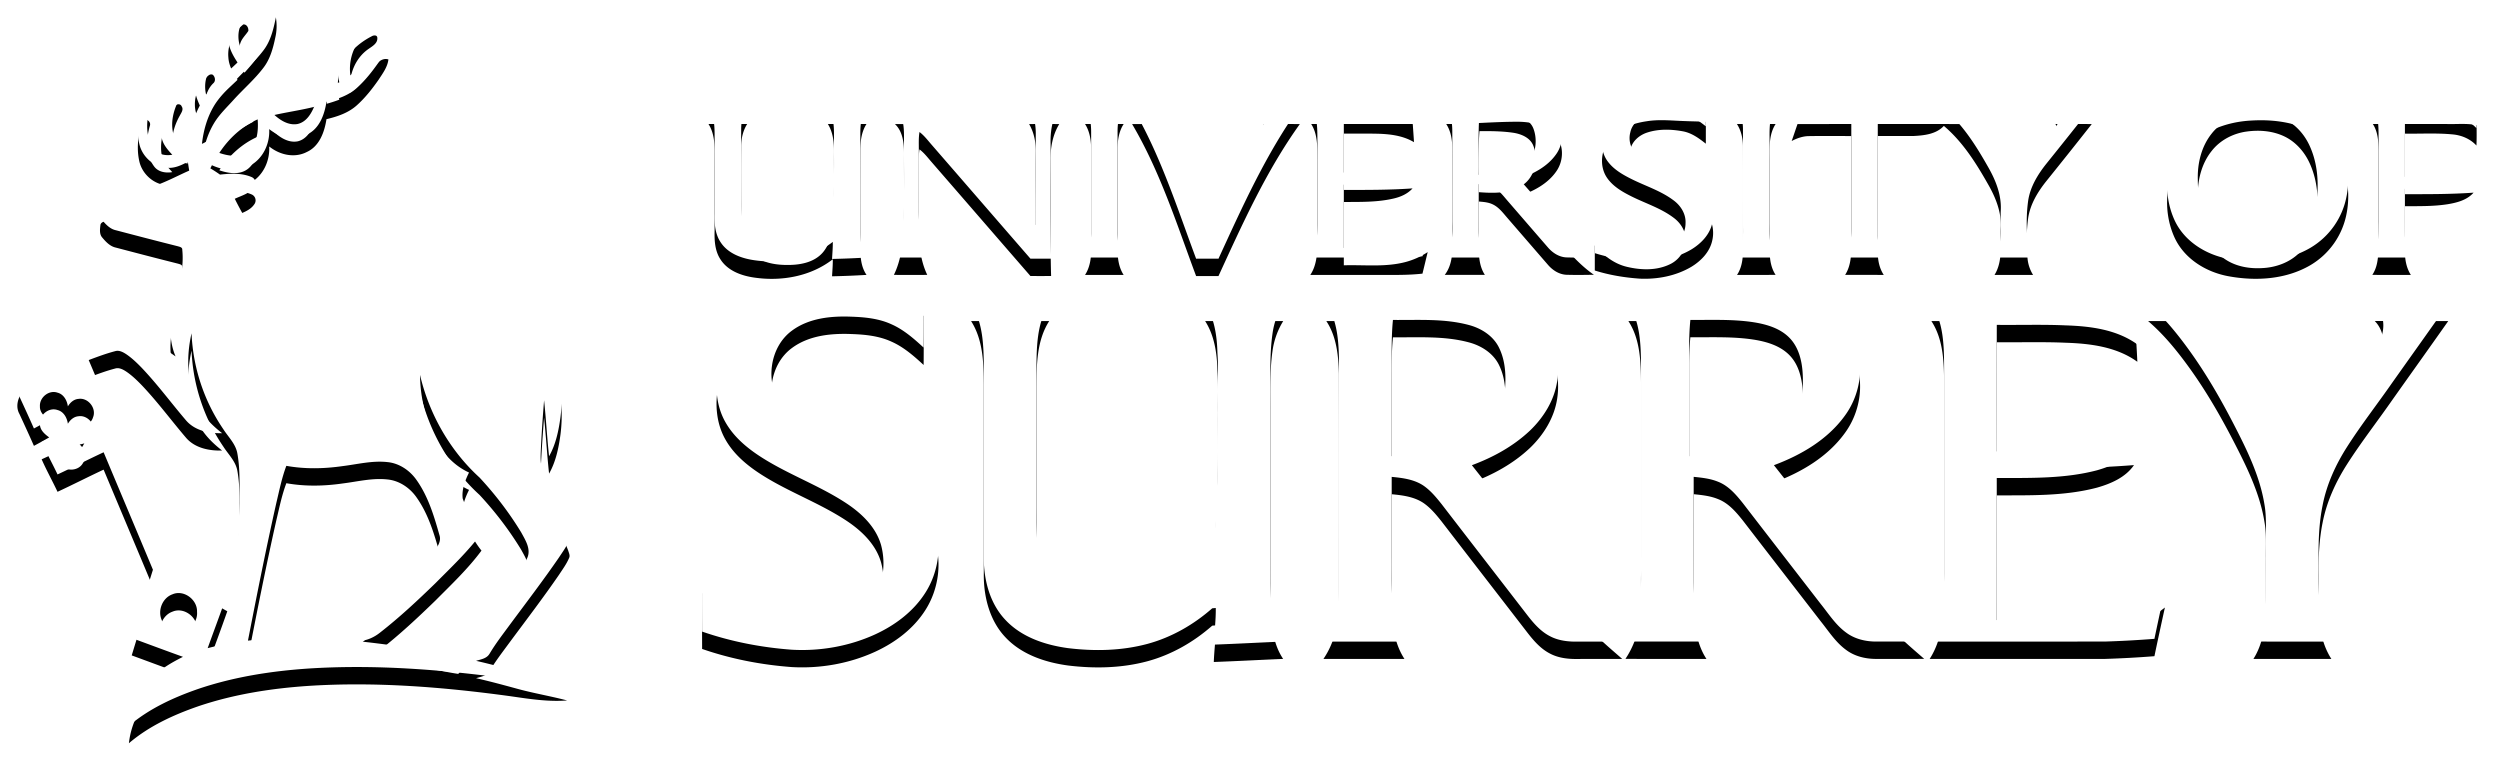
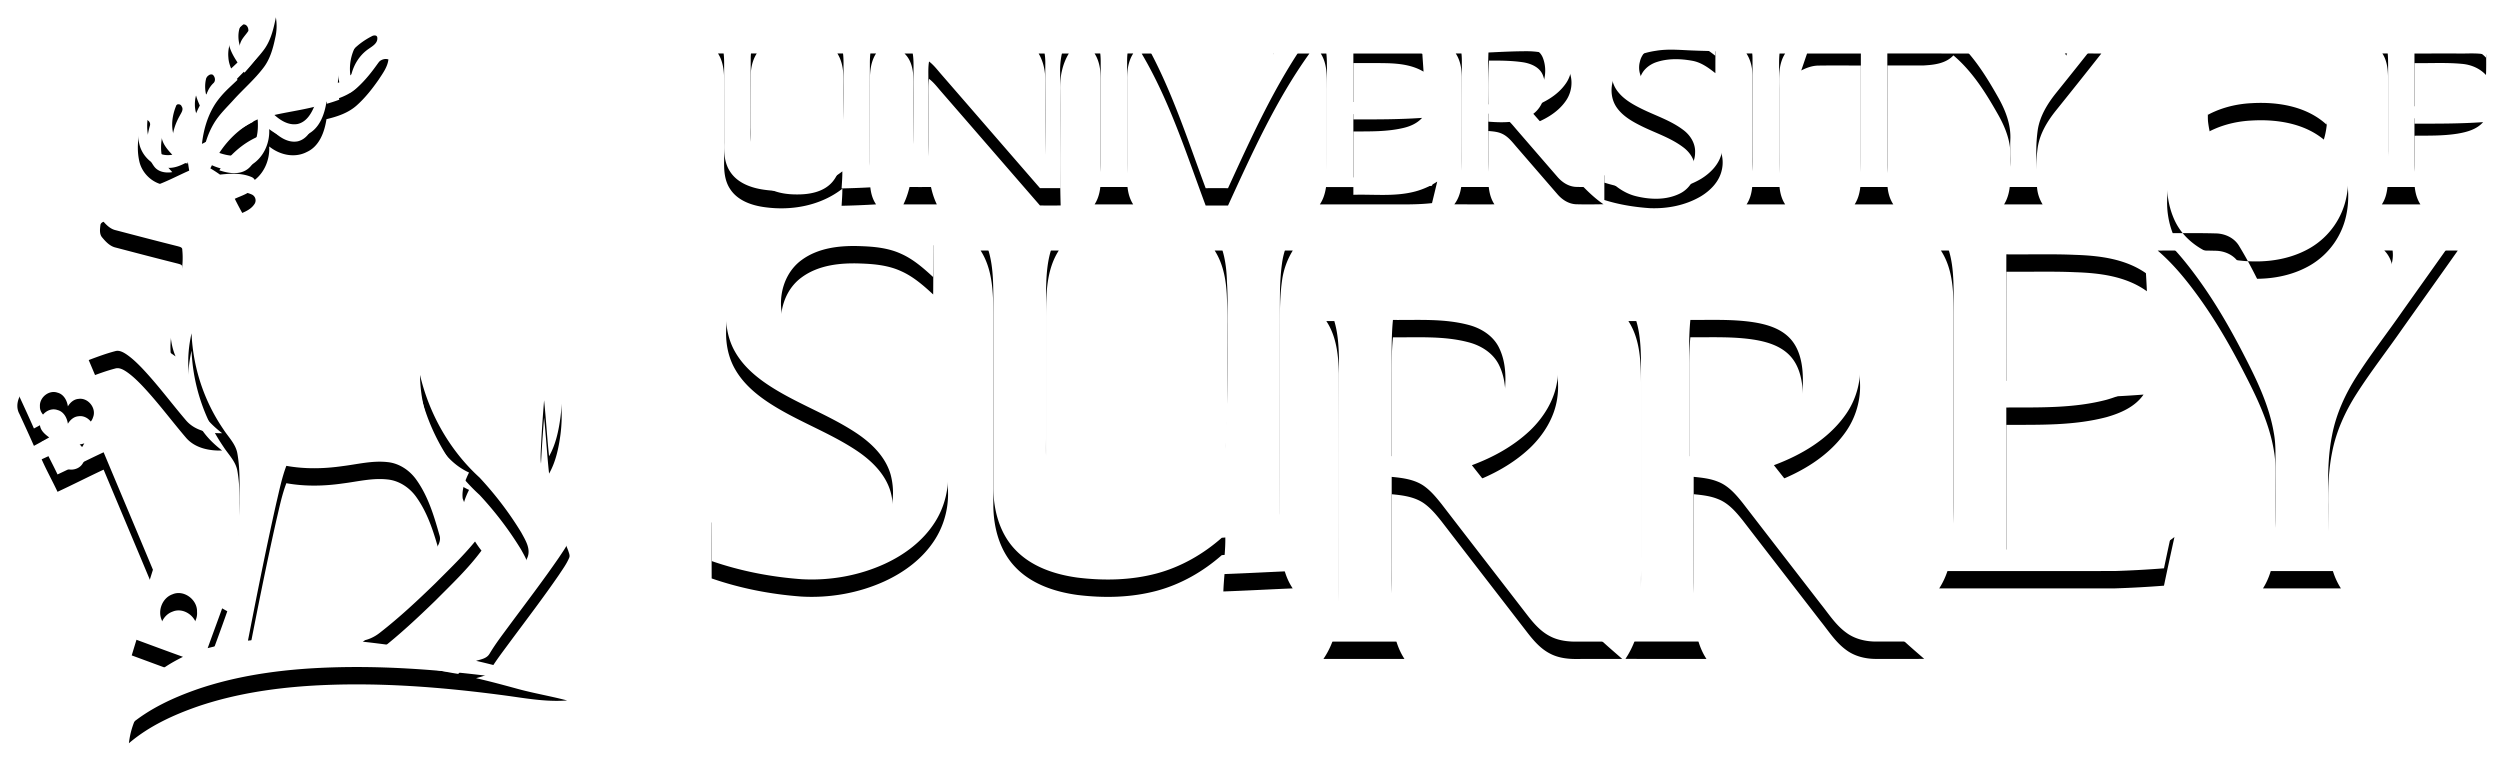
<svg xmlns="http://www.w3.org/2000/svg" xmlns:xlink="http://www.w3.org/1999/xlink" width="144" height="44">
  <defs>
    <filter x="-1.4%" y="-2.4%" width="102.8%" height="109.6%" filterUnits="objectBoundingBox" id="a">
      <feOffset dy="1" in="SourceAlpha" result="shadowOffsetOuter1" />
      <feGaussianBlur stdDeviation=".5" in="shadowOffsetOuter1" result="shadowBlurOuter1" />
      <feColorMatrix values="0 0 0 0 0 0 0 0 0 0 0 0 0 0 0 0 0 0 0.245 0" in="shadowBlurOuter1" />
    </filter>
-     <path d="M144.19 53.67c.344-.582.76-1.117 1.158-1.66.961-1.297 1.942-2.579 2.856-3.909.205-.313.433-.62.578-.968.066-.136-.015-.283-.052-.416-.464-1.19-1.024-2.341-1.455-3.543-.137-.354-.144-.737-.13-1.112.044-1.002.114-2.003.194-3.005.114 1.073.17 2.15.288 3.224.387-.684.55-1.468.655-2.24.145-1.145.1-2.36-.43-3.408-.558-1.153-1.69-1.982-2.938-2.232-.572-.103-1.158-.054-1.73.025-1.406.177-2.824.113-4.236.087-1.127.05-2.271.044-3.372-.229-.768-.189-1.515-.536-2.077-1.103-.53-.509-.873-1.167-1.298-1.758-.404-.582-.86-1.124-1.294-1.686-.538-.712-.986-1.488-1.383-2.287.394-.187.872-.303 1.127-.688a.373.373 0 00-.158-.563c-.572-.246-1.217-.206-1.822-.142a7.289 7.289 0 00-.555-.36l.091-.18c.7.32 1.569.434 2.246-.004.72-.418 1.098-1.261 1.053-2.078.597.488 1.46.687 2.166.32.731-.332 1.019-1.154 1.133-1.891.628-.148 1.264-.361 1.75-.8.483-.432.886-.947 1.256-1.477.234-.36.51-.722.562-1.164-.398-.12-.678.236-.89.513a6.861 6.861 0 01-1.3 1.406c-.134-.953.25-1.986 1.059-2.533.214-.15.513-.319.492-.62.001-.185-.212-.169-.326-.097-.752.385-1.42.996-1.745 1.787-.249.59-.254 1.247-.119 1.863a9.17 9.17 0 01-.721.235 7.534 7.534 0 00-.105-.919l-.214-.111c-.098.087-.192.179-.285.273.041.292.077.584.09.88-1.059.287-2.158.393-3.212.705-.151-.222-.196-.658-.529-.637-.332.21-.108.584.025.844-.911.466-1.773 1.064-2.41 1.876-.132.195-.342.304-.551.398.087-.764.297-1.524.695-2.187.305-.511.744-.92 1.137-1.358.562-.62 1.201-1.167 1.707-1.834.386-.499.555-1.12.683-1.728a2.95 2.95 0 00.037-1.172.332.332 0 00-.408.293c-.11.556-.201 1.126-.465 1.636-.231.471-.592.86-.933 1.251-.338-.482-.458-1.122-.247-1.681.082-.284.314-.483.467-.725.017-.176-.09-.392-.29-.373-.564.448-.931 1.175-.86 1.904.027.474.272.898.526 1.287-.62.602-1.31 1.143-1.807 1.86-.142-.577-.025-1.233.406-1.658.158-.127.117-.377-.027-.497-.183-.073-.3.097-.413.208-.378.413-.626.961-.614 1.528 0 .365.137.709.283 1.038-.377.728-.638 1.52-.7 2.34-.35-.04-.686-.242-.793-.594-.232-.725-.024-1.523.342-2.167.082-.158.23-.349.107-.526-.06-.174-.323-.158-.386.007-.492.813-.911 1.757-.775 2.73.052.422.342.748.62 1.047-.378.063-.814-.003-1.052-.336-.494-.664-.462-1.566-.241-2.325.082-.233-.152-.39-.356-.402-.311.772-.435 1.646-.245 2.462.182.769.918 1.384 1.72 1.356.385-.001.738-.174 1.07-.352.024.171.05.34.078.51-.683.3-1.338.661-2.047.896-.926.306-1.837.655-2.752.99-.119.057-.291.09-.314.247-.028.239-.07.526.105.722.21.251.453.51.787.58 1.185.312 2.372.622 3.56.92.108.034.277.056.262.209.106 1.007-.166 2.006-.42 2.973-.313 1.024-.393 2.162.034 3.165-.694-.486-1.391-.967-2.087-1.452-.36-.263-.834-.245-1.256-.196-.755.107-1.477.368-2.175.666a15.47 15.47 0 00-2.975 1.688c-.465.357-.813 1.048-.501 1.607.282.61.564 1.222.835 1.838.298-.155.588-.322.88-.486-.261-.19-.549-.433-.534-.79-.032-.513.52-.96 1.011-.788.36.09.55.45.599.79.133-.22.339-.408.607-.43.557-.09 1.058.542.841 1.063-.1.342-.439.52-.771.56.304.265.419.737.184 1.084-.251.445-.953.494-1.266.09-.19-.2-.187-.485-.188-.741-.305.143-.612.282-.918.423.28.635.619 1.243.915 1.872.892-.414 1.765-.862 2.655-1.277.944 2.255 1.898 4.509 2.84 6.766-.411 1.31-.823 2.62-1.222 3.934.983.361 1.965.728 2.952 1.083-.582.295-1.16.617-1.639 1.067-.837.74-1.352 1.802-1.475 2.91 1.167-.996 2.586-1.643 4.026-2.14 2.022-.68 4.146-1.014 6.27-1.16 3.897-.255 7.808.062 11.67.59 1.084.156 2.179.332 3.277.246-.926-.245-1.871-.403-2.796-.652-.814-.221-1.627-.445-2.45-.63.273-.085.604-.128.767-.395m-10.046-31.645c-.181.469-.462.99-.993 1.116-.531.103-1.029-.22-1.398-.57.79-.214 1.587-.399 2.39-.546m-3.3.852c.048.64-.013 1.396-.543 1.835-.47.383-1.134.28-1.666.097.54-.826 1.298-1.53 2.208-1.932m-4.28 29.479c-.507.16-1.08-.173-1.254-.661-.232-.55.058-1.261.627-1.462.654-.284 1.442.31 1.415 1.006.045.497-.308.988-.788 1.117m3.232-7.39c-.08 2.7-.327 5.391-.575 8.08-.42.09-.84.182-1.256.287.375-1.042.765-2.078 1.13-3.124-.92-.52-1.828-1.058-2.747-1.577-.13-.078-.281-.155-.333-.308-1.634-3.862-3.27-7.722-4.902-11.584.503-.19 1.008-.378 1.529-.514.227-.066.446.056.63.175.318.214.595.479.862.752.924.964 1.714 2.042 2.58 3.056.508.598 1.333.765 2.082.742-.544-.424-1.05-.92-1.364-1.543-.664-1.286-.716-2.82-.395-4.21.08 1.965.717 3.897 1.827 5.52.292.458.724.86.814 1.418.167.933.115 1.885.118 2.83m6.083 7.907c-1.861-.142-3.736-.18-5.594.028.517-2.648 1.041-5.296 1.634-7.928.172-.717.315-1.446.578-2.14 1.07.193 2.167.17 3.242.015.855-.105 1.711-.327 2.578-.231.69.066 1.303.487 1.69 1.049.664.942.999 2.063 1.309 3.16.123.363-.134.691-.323.977-.654.893-1.452 1.668-2.238 2.443a65.497 65.497 0 01-2.876 2.627m6.521.944c-.647-.094-1.283-.247-1.929-.35a59.348 59.348 0 00-3.678-.517l-.05.1a.911.911 0 01-.003-.129c.426-.035.824-.22 1.154-.484 1.125-.877 2.17-1.854 3.192-2.847.918-.924 1.872-1.825 2.65-2.875-.473-.596-.82-1.291-1.082-2.003-.062-.516.138-1.037.365-1.494-1.04-.474-1.782-1.42-2.193-2.465a8.805 8.805 0 01-.631-3.16c.527 2.253 1.718 4.356 3.432 5.916.901.97 1.713 2.03 2.4 3.162.243.45.591.98.33 1.5-.478 1.118-1.226 2.091-1.933 3.072a75.17 75.17 0 01-2.024 2.574m82.885-2.264c.495.492 1.029.94 1.552 1.398-.923.007-1.845 0-2.768.003-.617 0-1.248-.15-1.745-.53-.589-.433-.985-1.06-1.437-1.623-1.498-1.938-2.998-3.874-4.492-5.814-.395-.496-.83-1.008-1.438-1.241-.443-.182-.926-.232-1.398-.28 0 2.029-.003 4.057.002 6.085.02 1.16.075 2.403.733 3.403-1.555 0-3.111.002-4.666-.002.467-.698.755-1.509.842-2.346.09-.833.043-1.673.055-2.51V37.064c-.008-1.216-.042-2.519-.727-3.57 2.292.009 4.576-.213 6.865-.283 1.449-.063 2.972-.064 4.305.584.867.413 1.601 1.141 1.929 2.052.5 1.358.22 2.937-.628 4.094-.995 1.379-2.522 2.27-4.089 2.854 1.833 2.328 3.695 4.63 5.542 6.947a23.36 23.36 0 001.563 1.812m-10.074-9.196c1.274-.048 2.63-.393 3.541-1.339.899-.929 1.168-2.292 1.083-3.543-.046-.724-.238-1.487-.76-2.018-.532-.544-1.293-.77-2.023-.89-1.218-.193-2.455-.132-3.684-.14-.05.503-.067 1.008-.07 1.512v6.334a11.95 11.95 0 001.913.084m-7.436 9.076c.521.542 1.102 1.021 1.666 1.519-.841.007-1.682-.001-2.524.004-.56.012-1.143-.047-1.645-.317-.552-.286-.96-.772-1.334-1.258-1.632-2.116-3.27-4.228-4.9-6.347-.307-.385-.627-.774-1.035-1.057-.54-.366-1.205-.45-1.838-.51v4.637c.012 1.152-.052 2.314.174 3.452.099.496.286.974.561 1.398h-4.667c.646-.946.904-2.104.894-3.24-.001-4.397.005-8.793-.003-13.192-.027-1.04-.133-2.14-.725-3.03 2.804.013 5.597-.323 8.399-.303 1.381.043 2.86.372 3.872 1.374.9.86 1.216 2.188 1.027 3.392-.162 1.1-.777 2.088-1.57 2.848-.953.899-2.121 1.54-3.343 1.992 1.796 2.279 3.623 4.535 5.428 6.805a26.267 26.267 0 001.563 1.833m-11.61-9.16c1.537.171 3.198.175 4.59-.592 1.05-.564 1.727-1.668 1.89-2.833.118-.947.13-1.967-.307-2.84-.338-.677-1.025-1.105-1.74-1.292-1.422-.379-2.907-.273-4.362-.288-.097.984-.067 1.973-.071 2.96v4.884m53.86-19.084c1.09 1.019 1.412 2.638 1.15 4.065a4.393 4.393 0 01-2.1 3.024c-1.413.824-3.145.925-4.725.631-1.294-.24-2.542-1.014-3.099-2.24-.704-1.56-.533-3.525.528-4.886.922-1.196 2.448-1.772 3.922-1.84 1.512-.088 3.172.18 4.323 1.246m-.55 4.062c.084-.982-.033-2-.457-2.897-.294-.622-.776-1.167-1.394-1.476-.678-.338-1.464-.403-2.206-.301-.784.104-1.535.494-2.025 1.123-.593.744-.824 1.72-.795 2.66-.004 1.323.42 2.796 1.569 3.571.621.419 1.392.556 2.132.512.788-.033 1.585-.319 2.15-.882.62-.606.941-1.46 1.026-2.31m-44.112 1.149c.775.848 1.495 1.766 2.448 2.427-.53.008-1.06.017-1.589 0-.43-.022-.806-.274-1.076-.596-.774-.892-1.546-1.786-2.32-2.68-.247-.285-.483-.606-.83-.773-.254-.127-.54-.147-.817-.17-.003.88 0 1.765-.002 2.648.004.54.048 1.113.356 1.578-.771.002-1.541 0-2.312 0 .45-.587.458-1.35.437-2.057-.002-1.719.003-3.44-.002-5.16.004-.51-.064-1.037-.35-1.473 1.407.002 2.81-.14 4.218-.13.738.022 1.55.189 2.065.764.51.57.49 1.474.063 2.085-.502.733-1.331 1.156-2.15 1.438.603.714 1.243 1.397 1.86 2.099m-4.183-2.33c.835.064 1.75.088 2.486-.379.749-.464.966-1.508.658-2.298-.177-.455-.671-.664-1.12-.74-.654-.1-1.32-.103-1.981-.1-.094 1.17-.023 2.344-.043 3.517m38.556 7.425c.914.781 1.673 1.721 2.375 2.692.951 1.318 1.767 2.727 2.514 4.167.77 1.49 1.536 3.02 1.81 4.69.125.693.076 1.398.085 2.094-.003.966.009 1.93-.006 2.896-.025 1.005-.161 2.054-.712 2.92 1.496.003 2.993.001 4.49.001a4.095 4.095 0 01-.588-1.541c-.191-1.092-.14-2.208-.147-3.312-.011-.998.03-2.005.228-2.986.233-1.213.755-2.352 1.417-3.386.82-1.282 1.759-2.481 2.626-3.73 1.064-1.502 2.135-3 3.195-4.505-1.41-.008-2.821 0-4.232-.005.453.46.591 1.143.428 1.758-.326 1.311-1.056 2.47-1.764 3.605-.805 1.312-1.635 2.609-2.417 3.936-.103.14-.232.392-.443.274-.232-.24-.285-.592-.42-.888a152.473 152.473 0 00-1.803-4.148c-.597-1.282-1.195-2.567-1.932-3.776-.277-.487-.826-.74-1.373-.745-1.11-.03-2.221-.01-3.33-.011m-12.485-.003c.719 1.102.73 2.472.733 3.742v11.19c.003 1.532.032 3.193-.832 4.531 3.372 0 6.742.002 10.113-.002a60.256 60.256 0 002.834-.156c.195-.935.398-1.87.603-2.803-1.211.954-2.72 1.459-4.239 1.639-.662.097-1.331.072-1.999.097-1.149.006-2.298-.014-3.448-.015l.001-8.18c1.93-.008 3.896.05 5.78-.448.801-.229 1.635-.587 2.125-1.297-2.63.205-5.267.221-7.903.21-.004-2.428-.004-4.857 0-7.287 1.32.015 2.642-.03 3.961.029 1.43.045 2.946.236 4.135 1.097-.034-.783-.09-1.564-.128-2.346-3.912-.003-7.824-.001-11.736-.001m-55.314 0c.694 1.082.726 2.416.733 3.66v11.037c.011 1.263.36 2.585 1.249 3.521.93.993 2.287 1.443 3.605 1.623 1.522.186 3.09.155 4.577-.246 1.383-.375 2.657-1.105 3.728-2.049.051-.004.153-.011.203-.017.013.705-.089 1.406-.113 2.11 1.331-.048 2.662-.122 3.994-.178-.656-.977-.698-2.192-.734-3.328-.005-3.65-.001-7.299-.002-10.948.006-1.14-.039-2.286.118-3.42a4.412 4.412 0 01.623-1.764c-1.5-.002-3-.003-4.498 0 .538.84.682 1.856.708 2.835.055.81.022 1.62.031 2.432-.007 2.012.04 4.027-.104 6.036-.053 1.267-.043 2.555-.387 3.788-.236.874-.691 1.732-1.445 2.264-.93.67-2.118.825-3.233.82-1.235-.014-2.537-.238-3.542-1.003-.84-.637-1.345-1.624-1.557-2.643-.25-1.056-.178-2.146-.187-3.222v-7.487c.006-1.296.01-2.692.735-3.821h-4.502m-12.478.73c-.956.621-1.711 1.578-2.003 2.688-.302 1.136-.25 2.413.354 3.445.553.957 1.464 1.64 2.399 2.198 1.503.896 3.162 1.507 4.618 2.485.848.573 1.634 1.343 1.925 2.353.302 1.119.12 2.403-.62 3.317-.765.95-1.992 1.4-3.178 1.485-1.337.09-2.726-.105-3.926-.725-1.054-.526-1.87-1.403-2.58-2.322-.01 1.078-.005 2.156-.002 3.234 1.665.577 3.41.914 5.167 1.044 1.64.093 3.308-.2 4.802-.884 1.139-.524 2.19-1.308 2.873-2.372.8-1.234 1.007-2.85.494-4.234-.373-1.008-1.158-1.8-2.024-2.404-1.42-.99-3.052-1.604-4.562-2.433-.802-.447-1.597-.96-2.156-1.703-.987-1.297-.741-3.394.596-4.36.976-.714 2.237-.84 3.41-.793.784.027 1.586.106 2.307.438.705.312 1.291.825 1.852 1.344.01-.944.006-1.888.003-2.832-1.74-.003-3.47-.186-5.21-.187-1.578.015-3.201.344-4.539 1.219m93.22-12.08c.303.46.325 1.024.33 1.559v5.078c-.022.692.043 1.447-.36 2.054.741.002 1.482 0 2.221.002-.255-.396-.342-.87-.342-1.334-.004-.873 0-1.749-.001-2.623.825-.006 1.657.013 2.477-.118.533-.09 1.106-.239 1.477-.664-1.316.093-2.637.089-3.954.087v-3.487c.907.014 1.817-.042 2.72.042.527.042 1.038.252 1.4.644.017-.39.013-.782.008-1.174-.571-.119-1.156-.045-1.734-.066-1.414 0-2.828.002-4.243 0m-36.628 0c.254.39.35.857.349 1.319.004 1.878 0 3.758.002 5.635.01.594-.004 1.227-.345 1.739.74-.003 1.482 0 2.223-.002-.384-.584-.352-1.304-.346-1.974v-4.672c-.004-.69-.048-1.437.346-2.044l-2.23-.001m-24.52.001c.389.607.35 1.35.358 2.04v4.753c-.006.65-.036 1.34-.41 1.898h3.846c.871-.003 1.747.024 2.615-.074.102-.413.202-.827.3-1.24a4.323 4.323 0 01-1.237.561c-1.172.321-2.396.163-3.593.2v-3.647c.962-.006 1.94.02 2.884-.204.401-.093.793-.268 1.074-.579-1.318.092-2.64.09-3.958.087v-3.243c.626.003 1.253-.007 1.88.005.743.016 1.512.1 2.162.488-.02-.35-.049-.697-.07-1.045h-5.851m-10.315.004c1.618 2.738 2.58 5.79 3.686 8.753.429-.002.859-.002 1.288 0 1.382-3.007 2.748-6.053 4.686-8.754-.694-.007-1.388-.001-2.082-.003.176.63-.055 1.266-.259 1.86-.59 1.622-1.389 3.157-2.096 4.729-.126.254-.184.573-.45.722a2.719 2.719 0 01-.24-.51c-.719-2.185-1.701-4.268-2.572-6.394-.073-.18-.19-.398-.412-.4-.516-.018-1.033-.003-1.549-.003m-2.712-.005c.281.44.353.967.352 1.479v5.794c0 .493-.08.999-.351 1.419h2.222c-.287-.443-.353-.98-.349-1.496v-5.719c-.004-.51.067-1.04.352-1.477h-2.226m-10.95.001c.463.441.525 1.112.522 1.717-.007 1.422.02 2.846-.018 4.27-.046.92-.154 1.863-.564 2.703.64.002 1.281.002 1.922 0-.402-.839-.485-1.781-.486-2.7-.001-1.181.002-2.363 0-3.546 0-.329-.016-.66.039-.984.267.2.47.47.687.72 1.903 2.19 3.8 4.384 5.703 6.574.398.003.795.003 1.191 0-.063-2.209-.012-4.42-.03-6.631-.02-.734.112-1.488.5-2.122-.58-.002-1.159-.002-1.738 0 .291.494.397 1.07.384 1.638-.01 1.725.022 3.45-.017 5.174-.264-.043-.398-.292-.565-.472-1.099-1.261-2.205-2.517-3.302-3.78-.589-.707-1.132-1.45-1.712-2.164-.152-.182-.327-.393-.587-.39-.642-.02-1.286 0-1.929-.007m-10.74-.001c.298.462.351 1.019.353 1.556-.002 1.533 0 3.066 0 4.599-.016.565.02 1.168.344 1.651.425.66 1.225.941 1.97 1.043 1.557.223 3.234-.077 4.494-1.06.004.33-.024.657-.043.983a50.358 50.358 0 001.986-.081c-.317-.459-.358-1.03-.357-1.568-.002-1.855-.004-3.71 0-5.564 0-.538.057-1.096.355-1.559h-2.226c.308.49.36 1.08.353 1.644-.01 1.206.036 2.415-.059 3.621-.015.737-.084 1.547-.582 2.133-.522.605-1.378.736-2.135.72-.766-.01-1.623-.191-2.115-.83-.45-.57-.48-1.33-.457-2.024.003-1.315-.006-2.63.003-3.944-.003-.462.096-.927.346-1.32h-2.23m72.638.004c-3.303-.007-6.606-.001-9.909-.002-.114.326-.221.653-.337.978.31-.162.648-.282 1.001-.283.811-.013 1.623-.002 2.434-.004v6.095c.003.648.006 1.339-.356 1.903.741.002 1.483-.002 2.225.002-.259-.393-.349-.868-.344-1.334-.002-2.222 0-4.445 0-6.668.69-.002 1.381.004 2.073-.001.61-.032 1.292-.105 1.733-.581 1.087.918 1.856 2.143 2.551 3.37.436.761.778 1.612.727 2.506-.041.903.141 1.896-.359 2.707h2.22a2.172 2.172 0 01-.324-1.009c-.06-.763-.064-1.538.046-2.296.126-.786.55-1.48 1.038-2.093a383.512 383.512 0 002.62-3.29c-.7-.008-1.4 0-2.1-.004.182.213.27.495.198.771-.196.725-.683 1.319-1.096 1.93-.358.501-.692 1.021-1.055 1.518-.088.16-.261.008-.285-.116-.457-1.298-1.062-2.558-1.889-3.663a.948.948 0 00-.812-.436m-20.65.787c.527-.575 1.304-.841 2.056-.95.75-.123 1.506-.027 2.258-.008.383.018.766.016 1.15.044-.004.42-.003.84-.004 1.257-.385-.304-.797-.608-1.29-.707-.698-.132-1.44-.155-2.121.076-.441.152-.841.503-.937.972-.123.443.011.94.343 1.257.512.512 1.21.765 1.858 1.055.745.333 1.544.646 2.103 1.267.408.437.55 1.08.413 1.657-.141.658-.643 1.174-1.203 1.514-.886.524-1.938.727-2.959.683-.881-.061-1.76-.204-2.603-.47l.001-1.44c.487.56 1.095 1.046 1.83 1.223.822.2 1.737.232 2.514-.151.513-.248.886-.78.882-1.359.03-.52-.27-1.003-.677-1.305-.723-.55-1.598-.822-2.402-1.22-.55-.272-1.117-.593-1.463-1.118-.453-.697-.311-1.682.25-2.277" id="b" />
+     <path d="M144.19 53.67c.344-.582.76-1.117 1.158-1.66.961-1.297 1.942-2.579 2.856-3.909.205-.313.433-.62.578-.968.066-.136-.015-.283-.052-.416-.464-1.19-1.024-2.341-1.455-3.543-.137-.354-.144-.737-.13-1.112.044-1.002.114-2.003.194-3.005.114 1.073.17 2.15.288 3.224.387-.684.55-1.468.655-2.24.145-1.145.1-2.36-.43-3.408-.558-1.153-1.69-1.982-2.938-2.232-.572-.103-1.158-.054-1.73.025-1.406.177-2.824.113-4.236.087-1.127.05-2.271.044-3.372-.229-.768-.189-1.515-.536-2.077-1.103-.53-.509-.873-1.167-1.298-1.758-.404-.582-.86-1.124-1.294-1.686-.538-.712-.986-1.488-1.383-2.287.394-.187.872-.303 1.127-.688a.373.373 0 00-.158-.563c-.572-.246-1.217-.206-1.822-.142a7.289 7.289 0 00-.555-.36l.091-.18c.7.32 1.569.434 2.246-.004.72-.418 1.098-1.261 1.053-2.078.597.488 1.46.687 2.166.32.731-.332 1.019-1.154 1.133-1.891.628-.148 1.264-.361 1.75-.8.483-.432.886-.947 1.256-1.477.234-.36.51-.722.562-1.164-.398-.12-.678.236-.89.513a6.861 6.861 0 01-1.3 1.406c-.134-.953.25-1.986 1.059-2.533.214-.15.513-.319.492-.62.001-.185-.212-.169-.326-.097-.752.385-1.42.996-1.745 1.787-.249.59-.254 1.247-.119 1.863a9.17 9.17 0 01-.721.235 7.534 7.534 0 00-.105-.919l-.214-.111c-.098.087-.192.179-.285.273.041.292.077.584.09.88-1.059.287-2.158.393-3.212.705-.151-.222-.196-.658-.529-.637-.332.21-.108.584.025.844-.911.466-1.773 1.064-2.41 1.876-.132.195-.342.304-.551.398.087-.764.297-1.524.695-2.187.305-.511.744-.92 1.137-1.358.562-.62 1.201-1.167 1.707-1.834.386-.499.555-1.12.683-1.728a2.95 2.95 0 00.037-1.172.332.332 0 00-.408.293c-.11.556-.201 1.126-.465 1.636-.231.471-.592.86-.933 1.251-.338-.482-.458-1.122-.247-1.681.082-.284.314-.483.467-.725.017-.176-.09-.392-.29-.373-.564.448-.931 1.175-.86 1.904.027.474.272.898.526 1.287-.62.602-1.31 1.143-1.807 1.86-.142-.577-.025-1.233.406-1.658.158-.127.117-.377-.027-.497-.183-.073-.3.097-.413.208-.378.413-.626.961-.614 1.528 0 .365.137.709.283 1.038-.377.728-.638 1.52-.7 2.34-.35-.04-.686-.242-.793-.594-.232-.725-.024-1.523.342-2.167.082-.158.23-.349.107-.526-.06-.174-.323-.158-.386.007-.492.813-.911 1.757-.775 2.73.052.422.342.748.62 1.047-.378.063-.814-.003-1.052-.336-.494-.664-.462-1.566-.241-2.325.082-.233-.152-.39-.356-.402-.311.772-.435 1.646-.245 2.462.182.769.918 1.384 1.72 1.356.385-.001.738-.174 1.07-.352.024.171.05.34.078.51-.683.3-1.338.661-2.047.896-.926.306-1.837.655-2.752.99-.119.057-.291.09-.314.247-.028.239-.07.526.105.722.21.251.453.51.787.58 1.185.312 2.372.622 3.56.92.108.034.277.056.262.209.106 1.007-.166 2.006-.42 2.973-.313 1.024-.393 2.162.034 3.165-.694-.486-1.391-.967-2.087-1.452-.36-.263-.834-.245-1.256-.196-.755.107-1.477.368-2.175.666a15.47 15.47 0 00-2.975 1.688c-.465.357-.813 1.048-.501 1.607.282.61.564 1.222.835 1.838.298-.155.588-.322.88-.486-.261-.19-.549-.433-.534-.79-.032-.513.52-.96 1.011-.788.36.09.55.45.599.79.133-.22.339-.408.607-.43.557-.09 1.058.542.841 1.063-.1.342-.439.52-.771.56.304.265.419.737.184 1.084-.251.445-.953.494-1.266.09-.19-.2-.187-.485-.188-.741-.305.143-.612.282-.918.423.28.635.619 1.243.915 1.872.892-.414 1.765-.862 2.655-1.277.944 2.255 1.898 4.509 2.84 6.766-.411 1.31-.823 2.62-1.222 3.934.983.361 1.965.728 2.952 1.083-.582.295-1.16.617-1.639 1.067-.837.74-1.352 1.802-1.475 2.91 1.167-.996 2.586-1.643 4.026-2.14 2.022-.68 4.146-1.014 6.27-1.16 3.897-.255 7.808.062 11.67.59 1.084.156 2.179.332 3.277.246-.926-.245-1.871-.403-2.796-.652-.814-.221-1.627-.445-2.45-.63.273-.085.604-.128.767-.395m-10.046-31.645c-.181.469-.462.99-.993 1.116-.531.103-1.029-.22-1.398-.57.79-.214 1.587-.399 2.39-.546m-3.3.852c.048.64-.013 1.396-.543 1.835-.47.383-1.134.28-1.666.097.54-.826 1.298-1.53 2.208-1.932m-4.28 29.479c-.507.16-1.08-.173-1.254-.661-.232-.55.058-1.261.627-1.462.654-.284 1.442.31 1.415 1.006.045.497-.308.988-.788 1.117m3.232-7.39c-.08 2.7-.327 5.391-.575 8.08-.42.09-.84.182-1.256.287.375-1.042.765-2.078 1.13-3.124-.92-.52-1.828-1.058-2.747-1.577-.13-.078-.281-.155-.333-.308-1.634-3.862-3.27-7.722-4.902-11.584.503-.19 1.008-.378 1.529-.514.227-.066.446.056.63.175.318.214.595.479.862.752.924.964 1.714 2.042 2.58 3.056.508.598 1.333.765 2.082.742-.544-.424-1.05-.92-1.364-1.543-.664-1.286-.716-2.82-.395-4.21.08 1.965.717 3.897 1.827 5.52.292.458.724.86.814 1.418.167.933.115 1.885.118 2.83m6.083 7.907c-1.861-.142-3.736-.18-5.594.028.517-2.648 1.041-5.296 1.634-7.928.172-.717.315-1.446.578-2.14 1.07.193 2.167.17 3.242.015.855-.105 1.711-.327 2.578-.231.69.066 1.303.487 1.69 1.049.664.942.999 2.063 1.309 3.16.123.363-.134.691-.323.977-.654.893-1.452 1.668-2.238 2.443a65.497 65.497 0 01-2.876 2.627m6.521.944c-.647-.094-1.283-.247-1.929-.35a59.348 59.348 0 00-3.678-.517l-.05.1a.911.911 0 01-.003-.129c.426-.035.824-.22 1.154-.484 1.125-.877 2.17-1.854 3.192-2.847.918-.924 1.872-1.825 2.65-2.875-.473-.596-.82-1.291-1.082-2.003-.062-.516.138-1.037.365-1.494-1.04-.474-1.782-1.42-2.193-2.465a8.805 8.805 0 01-.631-3.16c.527 2.253 1.718 4.356 3.432 5.916.901.97 1.713 2.03 2.4 3.162.243.45.591.98.33 1.5-.478 1.118-1.226 2.091-1.933 3.072a75.17 75.17 0 01-2.024 2.574m82.885-2.264c.495.492 1.029.94 1.552 1.398-.923.007-1.845 0-2.768.003-.617 0-1.248-.15-1.745-.53-.589-.433-.985-1.06-1.437-1.623-1.498-1.938-2.998-3.874-4.492-5.814-.395-.496-.83-1.008-1.438-1.241-.443-.182-.926-.232-1.398-.28 0 2.029-.003 4.057.002 6.085.02 1.16.075 2.403.733 3.403-1.555 0-3.111.002-4.666-.002.467-.698.755-1.509.842-2.346.09-.833.043-1.673.055-2.51V37.064c-.008-1.216-.042-2.519-.727-3.57 2.292.009 4.576-.213 6.865-.283 1.449-.063 2.972-.064 4.305.584.867.413 1.601 1.141 1.929 2.052.5 1.358.22 2.937-.628 4.094-.995 1.379-2.522 2.27-4.089 2.854 1.833 2.328 3.695 4.63 5.542 6.947a23.36 23.36 0 001.563 1.812m-10.074-9.196c1.274-.048 2.63-.393 3.541-1.339.899-.929 1.168-2.292 1.083-3.543-.046-.724-.238-1.487-.76-2.018-.532-.544-1.293-.77-2.023-.89-1.218-.193-2.455-.132-3.684-.14-.05.503-.067 1.008-.07 1.512v6.334a11.95 11.95 0 001.913.084m-7.436 9.076c.521.542 1.102 1.021 1.666 1.519-.841.007-1.682-.001-2.524.004-.56.012-1.143-.047-1.645-.317-.552-.286-.96-.772-1.334-1.258-1.632-2.116-3.27-4.228-4.9-6.347-.307-.385-.627-.774-1.035-1.057-.54-.366-1.205-.45-1.838-.51v4.637c.012 1.152-.052 2.314.174 3.452.099.496.286.974.561 1.398h-4.667c.646-.946.904-2.104.894-3.24-.001-4.397.005-8.793-.003-13.192-.027-1.04-.133-2.14-.725-3.03 2.804.013 5.597-.323 8.399-.303 1.381.043 2.86.372 3.872 1.374.9.86 1.216 2.188 1.027 3.392-.162 1.1-.777 2.088-1.57 2.848-.953.899-2.121 1.54-3.343 1.992 1.796 2.279 3.623 4.535 5.428 6.805a26.267 26.267 0 001.563 1.833m-11.61-9.16c1.537.171 3.198.175 4.59-.592 1.05-.564 1.727-1.668 1.89-2.833.118-.947.13-1.967-.307-2.84-.338-.677-1.025-1.105-1.74-1.292-1.422-.379-2.907-.273-4.362-.288-.097.984-.067 1.973-.071 2.96v4.884m53.86-19.084c1.09 1.019 1.412 2.638 1.15 4.065a4.393 4.393 0 01-2.1 3.024c-1.413.824-3.145.925-4.725.631-1.294-.24-2.542-1.014-3.099-2.24-.704-1.56-.533-3.525.528-4.886.922-1.196 2.448-1.772 3.922-1.84 1.512-.088 3.172.18 4.323 1.246c.084-.982-.033-2-.457-2.897-.294-.622-.776-1.167-1.394-1.476-.678-.338-1.464-.403-2.206-.301-.784.104-1.535.494-2.025 1.123-.593.744-.824 1.72-.795 2.66-.004 1.323.42 2.796 1.569 3.571.621.419 1.392.556 2.132.512.788-.033 1.585-.319 2.15-.882.62-.606.941-1.46 1.026-2.31m-44.112 1.149c.775.848 1.495 1.766 2.448 2.427-.53.008-1.06.017-1.589 0-.43-.022-.806-.274-1.076-.596-.774-.892-1.546-1.786-2.32-2.68-.247-.285-.483-.606-.83-.773-.254-.127-.54-.147-.817-.17-.003.88 0 1.765-.002 2.648.004.54.048 1.113.356 1.578-.771.002-1.541 0-2.312 0 .45-.587.458-1.35.437-2.057-.002-1.719.003-3.44-.002-5.16.004-.51-.064-1.037-.35-1.473 1.407.002 2.81-.14 4.218-.13.738.022 1.55.189 2.065.764.51.57.49 1.474.063 2.085-.502.733-1.331 1.156-2.15 1.438.603.714 1.243 1.397 1.86 2.099m-4.183-2.33c.835.064 1.75.088 2.486-.379.749-.464.966-1.508.658-2.298-.177-.455-.671-.664-1.12-.74-.654-.1-1.32-.103-1.981-.1-.094 1.17-.023 2.344-.043 3.517m38.556 7.425c.914.781 1.673 1.721 2.375 2.692.951 1.318 1.767 2.727 2.514 4.167.77 1.49 1.536 3.02 1.81 4.69.125.693.076 1.398.085 2.094-.003.966.009 1.93-.006 2.896-.025 1.005-.161 2.054-.712 2.92 1.496.003 2.993.001 4.49.001a4.095 4.095 0 01-.588-1.541c-.191-1.092-.14-2.208-.147-3.312-.011-.998.03-2.005.228-2.986.233-1.213.755-2.352 1.417-3.386.82-1.282 1.759-2.481 2.626-3.73 1.064-1.502 2.135-3 3.195-4.505-1.41-.008-2.821 0-4.232-.005.453.46.591 1.143.428 1.758-.326 1.311-1.056 2.47-1.764 3.605-.805 1.312-1.635 2.609-2.417 3.936-.103.14-.232.392-.443.274-.232-.24-.285-.592-.42-.888a152.473 152.473 0 00-1.803-4.148c-.597-1.282-1.195-2.567-1.932-3.776-.277-.487-.826-.74-1.373-.745-1.11-.03-2.221-.01-3.33-.011m-12.485-.003c.719 1.102.73 2.472.733 3.742v11.19c.003 1.532.032 3.193-.832 4.531 3.372 0 6.742.002 10.113-.002a60.256 60.256 0 002.834-.156c.195-.935.398-1.87.603-2.803-1.211.954-2.72 1.459-4.239 1.639-.662.097-1.331.072-1.999.097-1.149.006-2.298-.014-3.448-.015l.001-8.18c1.93-.008 3.896.05 5.78-.448.801-.229 1.635-.587 2.125-1.297-2.63.205-5.267.221-7.903.21-.004-2.428-.004-4.857 0-7.287 1.32.015 2.642-.03 3.961.029 1.43.045 2.946.236 4.135 1.097-.034-.783-.09-1.564-.128-2.346-3.912-.003-7.824-.001-11.736-.001m-55.314 0c.694 1.082.726 2.416.733 3.66v11.037c.011 1.263.36 2.585 1.249 3.521.93.993 2.287 1.443 3.605 1.623 1.522.186 3.09.155 4.577-.246 1.383-.375 2.657-1.105 3.728-2.049.051-.004.153-.011.203-.017.013.705-.089 1.406-.113 2.11 1.331-.048 2.662-.122 3.994-.178-.656-.977-.698-2.192-.734-3.328-.005-3.65-.001-7.299-.002-10.948.006-1.14-.039-2.286.118-3.42a4.412 4.412 0 01.623-1.764c-1.5-.002-3-.003-4.498 0 .538.84.682 1.856.708 2.835.055.81.022 1.62.031 2.432-.007 2.012.04 4.027-.104 6.036-.053 1.267-.043 2.555-.387 3.788-.236.874-.691 1.732-1.445 2.264-.93.67-2.118.825-3.233.82-1.235-.014-2.537-.238-3.542-1.003-.84-.637-1.345-1.624-1.557-2.643-.25-1.056-.178-2.146-.187-3.222v-7.487c.006-1.296.01-2.692.735-3.821h-4.502m-12.478.73c-.956.621-1.711 1.578-2.003 2.688-.302 1.136-.25 2.413.354 3.445.553.957 1.464 1.64 2.399 2.198 1.503.896 3.162 1.507 4.618 2.485.848.573 1.634 1.343 1.925 2.353.302 1.119.12 2.403-.62 3.317-.765.95-1.992 1.4-3.178 1.485-1.337.09-2.726-.105-3.926-.725-1.054-.526-1.87-1.403-2.58-2.322-.01 1.078-.005 2.156-.002 3.234 1.665.577 3.41.914 5.167 1.044 1.64.093 3.308-.2 4.802-.884 1.139-.524 2.19-1.308 2.873-2.372.8-1.234 1.007-2.85.494-4.234-.373-1.008-1.158-1.8-2.024-2.404-1.42-.99-3.052-1.604-4.562-2.433-.802-.447-1.597-.96-2.156-1.703-.987-1.297-.741-3.394.596-4.36.976-.714 2.237-.84 3.41-.793.784.027 1.586.106 2.307.438.705.312 1.291.825 1.852 1.344.01-.944.006-1.888.003-2.832-1.74-.003-3.47-.186-5.21-.187-1.578.015-3.201.344-4.539 1.219m93.22-12.08c.303.46.325 1.024.33 1.559v5.078c-.022.692.043 1.447-.36 2.054.741.002 1.482 0 2.221.002-.255-.396-.342-.87-.342-1.334-.004-.873 0-1.749-.001-2.623.825-.006 1.657.013 2.477-.118.533-.09 1.106-.239 1.477-.664-1.316.093-2.637.089-3.954.087v-3.487c.907.014 1.817-.042 2.72.042.527.042 1.038.252 1.4.644.017-.39.013-.782.008-1.174-.571-.119-1.156-.045-1.734-.066-1.414 0-2.828.002-4.243 0m-36.628 0c.254.39.35.857.349 1.319.004 1.878 0 3.758.002 5.635.01.594-.004 1.227-.345 1.739.74-.003 1.482 0 2.223-.002-.384-.584-.352-1.304-.346-1.974v-4.672c-.004-.69-.048-1.437.346-2.044l-2.23-.001m-24.52.001c.389.607.35 1.35.358 2.04v4.753c-.006.65-.036 1.34-.41 1.898h3.846c.871-.003 1.747.024 2.615-.074.102-.413.202-.827.3-1.24a4.323 4.323 0 01-1.237.561c-1.172.321-2.396.163-3.593.2v-3.647c.962-.006 1.94.02 2.884-.204.401-.093.793-.268 1.074-.579-1.318.092-2.64.09-3.958.087v-3.243c.626.003 1.253-.007 1.88.005.743.016 1.512.1 2.162.488-.02-.35-.049-.697-.07-1.045h-5.851m-10.315.004c1.618 2.738 2.58 5.79 3.686 8.753.429-.002.859-.002 1.288 0 1.382-3.007 2.748-6.053 4.686-8.754-.694-.007-1.388-.001-2.082-.003.176.63-.055 1.266-.259 1.86-.59 1.622-1.389 3.157-2.096 4.729-.126.254-.184.573-.45.722a2.719 2.719 0 01-.24-.51c-.719-2.185-1.701-4.268-2.572-6.394-.073-.18-.19-.398-.412-.4-.516-.018-1.033-.003-1.549-.003m-2.712-.005c.281.44.353.967.352 1.479v5.794c0 .493-.08.999-.351 1.419h2.222c-.287-.443-.353-.98-.349-1.496v-5.719c-.004-.51.067-1.04.352-1.477h-2.226m-10.95.001c.463.441.525 1.112.522 1.717-.007 1.422.02 2.846-.018 4.27-.046.92-.154 1.863-.564 2.703.64.002 1.281.002 1.922 0-.402-.839-.485-1.781-.486-2.7-.001-1.181.002-2.363 0-3.546 0-.329-.016-.66.039-.984.267.2.47.47.687.72 1.903 2.19 3.8 4.384 5.703 6.574.398.003.795.003 1.191 0-.063-2.209-.012-4.42-.03-6.631-.02-.734.112-1.488.5-2.122-.58-.002-1.159-.002-1.738 0 .291.494.397 1.07.384 1.638-.01 1.725.022 3.45-.017 5.174-.264-.043-.398-.292-.565-.472-1.099-1.261-2.205-2.517-3.302-3.78-.589-.707-1.132-1.45-1.712-2.164-.152-.182-.327-.393-.587-.39-.642-.02-1.286 0-1.929-.007m-10.74-.001c.298.462.351 1.019.353 1.556-.002 1.533 0 3.066 0 4.599-.016.565.02 1.168.344 1.651.425.66 1.225.941 1.97 1.043 1.557.223 3.234-.077 4.494-1.06.004.33-.024.657-.043.983a50.358 50.358 0 001.986-.081c-.317-.459-.358-1.03-.357-1.568-.002-1.855-.004-3.71 0-5.564 0-.538.057-1.096.355-1.559h-2.226c.308.49.36 1.08.353 1.644-.01 1.206.036 2.415-.059 3.621-.015.737-.084 1.547-.582 2.133-.522.605-1.378.736-2.135.72-.766-.01-1.623-.191-2.115-.83-.45-.57-.48-1.33-.457-2.024.003-1.315-.006-2.63.003-3.944-.003-.462.096-.927.346-1.32h-2.23m72.638.004c-3.303-.007-6.606-.001-9.909-.002-.114.326-.221.653-.337.978.31-.162.648-.282 1.001-.283.811-.013 1.623-.002 2.434-.004v6.095c.003.648.006 1.339-.356 1.903.741.002 1.483-.002 2.225.002-.259-.393-.349-.868-.344-1.334-.002-2.222 0-4.445 0-6.668.69-.002 1.381.004 2.073-.001.61-.032 1.292-.105 1.733-.581 1.087.918 1.856 2.143 2.551 3.37.436.761.778 1.612.727 2.506-.041.903.141 1.896-.359 2.707h2.22a2.172 2.172 0 01-.324-1.009c-.06-.763-.064-1.538.046-2.296.126-.786.55-1.48 1.038-2.093a383.512 383.512 0 002.62-3.29c-.7-.008-1.4 0-2.1-.004.182.213.27.495.198.771-.196.725-.683 1.319-1.096 1.93-.358.501-.692 1.021-1.055 1.518-.088.16-.261.008-.285-.116-.457-1.298-1.062-2.558-1.889-3.663a.948.948 0 00-.812-.436m-20.65.787c.527-.575 1.304-.841 2.056-.95.75-.123 1.506-.027 2.258-.008.383.018.766.016 1.15.044-.004.42-.003.84-.004 1.257-.385-.304-.797-.608-1.29-.707-.698-.132-1.44-.155-2.121.076-.441.152-.841.503-.937.972-.123.443.011.94.343 1.257.512.512 1.21.765 1.858 1.055.745.333 1.544.646 2.103 1.267.408.437.55 1.08.413 1.657-.141.658-.643 1.174-1.203 1.514-.886.524-1.938.727-2.959.683-.881-.061-1.76-.204-2.603-.47l.001-1.44c.487.56 1.095 1.046 1.83 1.223.822.2 1.737.232 2.514-.151.513-.248.886-.78.882-1.359.03-.52-.27-1.003-.677-1.305-.723-.55-1.598-.822-2.402-1.22-.55-.272-1.117-.593-1.463-1.118-.453-.697-.311-1.682.25-2.277" id="b" />
  </defs>
  <g transform="translate(-116 -16)" fill="none" fill-rule="evenodd">
    <use fill="#000" filter="url(#a)" xlink:href="#b" />
    <use fill="#FFF" xlink:href="#b" />
  </g>
</svg>